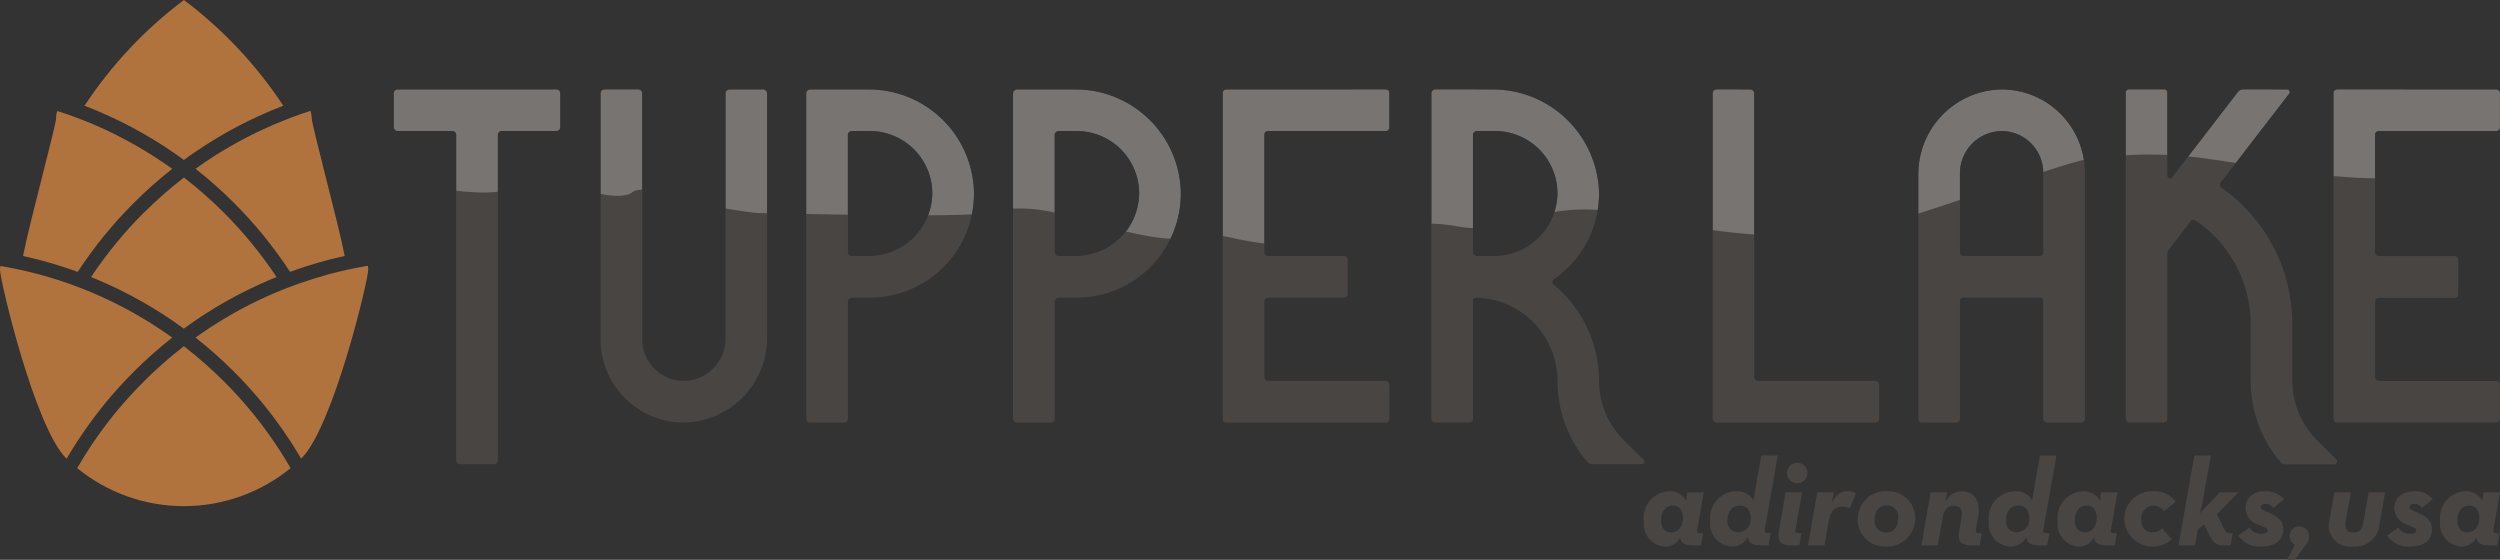
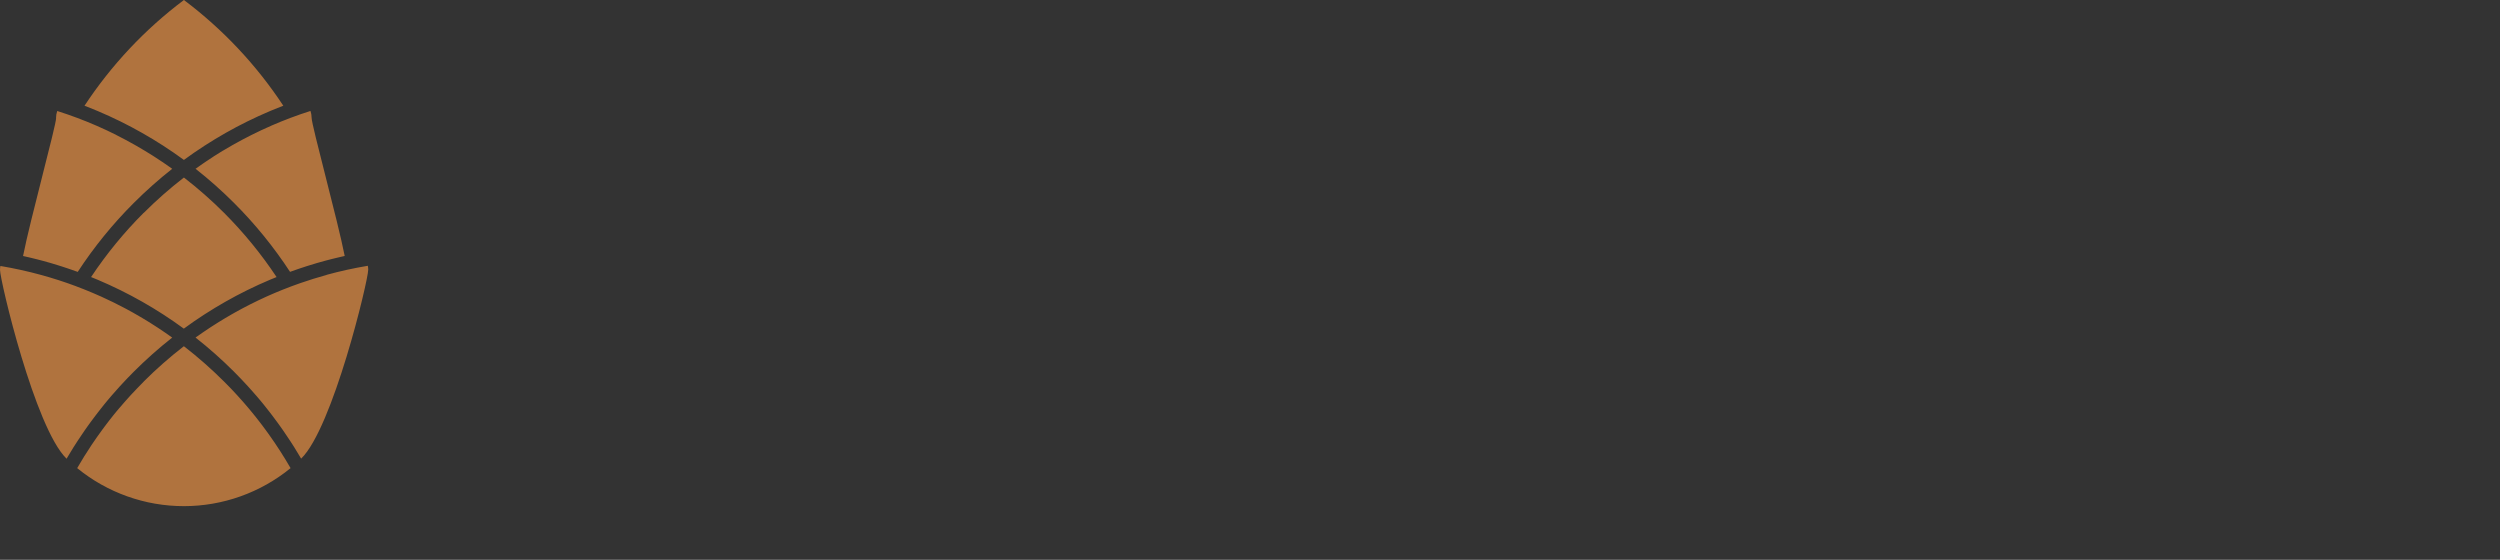
<svg xmlns="http://www.w3.org/2000/svg" width="209.703" height="46.954" viewBox="0 0 209.703 46.954">
  <rect x="0" y="0" width="209.703" height="46.954" fill="#333333" stroke="none" />
  <defs>
    <clipPath id="clip-path">
-       <path id="Path_85735" data-name="Path 85735" d="M192.061,44.957a.808.808,0,0,0,.439.742l-.659,1.254h.659l.836-1.139a1.392,1.392,0,0,0,.355-.836.812.812,0,0,0-.815-.826.8.8,0,0,0-.816.8M149.778,41.3l-.554,3.167c-.188,1.056.178,1.286,1.182,1.286h.522l.178-1.035h-.314c-.157,0-.219-.073-.188-.261l.554-3.157Zm48.907,0-.439,2.477c-.1.617-.3.889-.826.889s-.773-.293-.648-.993l.418-2.373h-1.38l-.4,2.258a1.776,1.776,0,0,0,1.923,2.289,2.051,2.051,0,0,0,2.268-1.913l.46-2.634Zm-59.35,2.352c0-.752.376-1.244.982-1.244.554,0,.857.408.857,1.035,0,.711-.4,1.212-.983,1.212-.544,0-.857-.376-.857-1m-1.443.063a1.892,1.892,0,0,0,1.746,2.132,1.411,1.411,0,0,0,1.3-.764l.01.052c.073.355.209.617,1.213.617h.523l.178-1.035h-.314c-.157,0-.22-.073-.188-.261l.554-3.157h-1.38l-.094.711A1.506,1.506,0,0,0,140,41.2a2.225,2.225,0,0,0-2.112,2.509m15.753-1.558.178-.857h-1.38l-.783,4.453h1.38l.345-1.976c.178-1.024.6-1.275,1.2-1.275a1.048,1.048,0,0,1,.575.147l.523-1.265a1.25,1.25,0,0,0-.669-.178c-.481,0-.93.188-1.369.951m3.6,1.453c0-.721.387-1.213,1.014-1.213a.955.955,0,0,1,.972,1.066c0,.721-.387,1.213-1.014,1.213a.955.955,0,0,1-.973-1.066m-1.421-.021a2.258,2.258,0,0,0,2.352,2.258,2.34,2.34,0,0,0,2.478-2.373A2.248,2.248,0,0,0,158.3,41.2a2.348,2.348,0,0,0-2.478,2.383m7.338-1.484.167-.8h-1.38l-.784,4.453h1.38l.429-2.415c.116-.637.4-.909.951-.909.491,0,.732.3.627.9l-.2,1.139c-.188,1.056.177,1.286,1.182,1.286h.522l.177-1.035h-.313c-.157,0-.219-.073-.188-.261l.209-1.171c.219-1.254-.366-2.081-1.338-2.081a1.611,1.611,0,0,0-1.443.9M174.04,43.65c0-.752.376-1.244.982-1.244.554,0,.857.408.857,1.035,0,.711-.4,1.212-.982,1.212-.544,0-.857-.376-.857-1m-1.443.063a1.892,1.892,0,0,0,1.746,2.132,1.411,1.411,0,0,0,1.3-.764l.01.052c.073.355.209.617,1.213.617h.522l.178-1.035h-.314c-.157,0-.219-.073-.188-.261l.554-3.157h-1.38l-.094.711a1.506,1.506,0,0,0-1.432-.805,2.225,2.225,0,0,0-2.112,2.509m5.582-.147a2.384,2.384,0,0,0,3.982,1.662l-.794-.909a1.226,1.226,0,0,1-.847.334c-.617,0-.91-.428-.91-1.087a1.043,1.043,0,0,1,1.014-1.16.986.986,0,0,1,.867.481l1.014-.795a2.181,2.181,0,0,0-1.871-.889,2.326,2.326,0,0,0-2.456,2.363m10.181-.931a1.428,1.428,0,0,0,1.014,1.349c.659.3.836.324.836.512,0,.147-.115.272-.533.272a1.081,1.081,0,0,1-.983-.512l-.951.669a2.145,2.145,0,0,0,1.9.92c1.244,0,1.871-.575,1.871-1.4,0-.847-.5-1.139-1.254-1.464-.46-.2-.638-.282-.638-.45s.167-.272.408-.272a.767.767,0,0,1,.659.355l.9-.752a1.993,1.993,0,0,0-1.557-.659c-.962,0-1.673.5-1.673,1.432m12.478,0a1.428,1.428,0,0,0,1.014,1.349c.658.3.836.324.836.512,0,.147-.115.272-.533.272a1.081,1.081,0,0,1-.982-.512l-.951.669a2.146,2.146,0,0,0,1.9.92c1.244,0,1.871-.575,1.871-1.4,0-.847-.5-1.139-1.254-1.464-.46-.2-.638-.282-.638-.45s.167-.272.408-.272a.766.766,0,0,1,.659.355l.9-.752a1.993,1.993,0,0,0-1.558-.659c-.962,0-1.672.5-1.672,1.432m5.289,1.014c0-.752.376-1.244.982-1.244.554,0,.857.408.857,1.035,0,.711-.4,1.212-.982,1.212-.544,0-.857-.376-.857-1m-1.443.063a1.892,1.892,0,0,0,1.746,2.132,1.41,1.41,0,0,0,1.3-.764l.011.052c.073.355.209.617,1.212.617h.523l.178-1.035h-.313c-.157,0-.22-.073-.188-.261L209.7,41.3h-1.38l-.095.711A1.506,1.506,0,0,0,206.8,41.2a2.226,2.226,0,0,0-2.112,2.509M149.9,39.668a.857.857,0,1,0,.847-.847.83.83,0,0,0-.847.847M144.9,43.65c0-.752.4-1.244,1.035-1.244.575,0,.91.408.91,1.035a1.082,1.082,0,0,1-1.035,1.212.884.884,0,0,1-.91-1M147.74,38.2l-.658,3.753a1.587,1.587,0,0,0-1.464-.753,2.244,2.244,0,0,0-2.164,2.509,1.909,1.909,0,0,0,1.8,2.132,1.442,1.442,0,0,0,1.349-.805l.01.073c.052.366.21.638,1.213.638h.522l.178-1.035h-.314c-.157,0-.219-.073-.188-.261l1.1-6.251Zm20.53,5.446c0-.752.4-1.244,1.035-1.244.575,0,.91.408.91,1.035a1.082,1.082,0,0,1-1.035,1.212.884.884,0,0,1-.91-1m2.843-5.446-.658,3.753a1.587,1.587,0,0,0-1.464-.753,2.244,2.244,0,0,0-2.164,2.509,1.91,1.91,0,0,0,1.8,2.132,1.442,1.442,0,0,0,1.348-.805l.01.073c.052.366.21.638,1.213.638h.522l.178-1.035h-.314c-.157,0-.219-.073-.188-.261l1.1-6.251Zm12.952,0-1.328,7.547h1.381l.23-1.307.533-.47.438.888c.3.616.5.889,1.286.889h.5l.178-1.035h-.324c-.167,0-.24-.032-.355-.261l-.648-1.307,1.808-1.85H186.2l-1.683,1.766a8.3,8.3,0,0,0,.25-1.014l.68-3.846ZM12.054,32.012c-.171.171-.34.345-.507.519l-.147.154q-.19.2-.378.4l-.132.143q-.231.253-.456.511l-.162.188c-.1.115-.2.231-.3.347-.066.079-.132.157-.2.236q-.138.167-.273.335-.169.21-.334.423c-.068.087-.135.173-.2.261q-.125.164-.248.329l-.143.193q-.447.608-.866,1.232l-.059.089q-.62.93-1.176,1.895h0a14.154,14.154,0,0,0,17.9,0q-.41-.711-.854-1.4l-.071-.111q-.4-.623-.836-1.232l-.119-.168c-.08-.112-.162-.224-.244-.335l-.167-.225c-.076-.1-.152-.2-.23-.305q-.182-.237-.368-.472l-.192-.239-.255-.312-.191-.229q-.157-.186-.316-.37l-.133-.153q-.224-.256-.452-.506l-.144-.156q-.177-.193-.357-.383l-.148-.154c-.164-.17-.328-.34-.5-.508a35.384,35.384,0,0,0-3.373-2.968,35.384,35.384,0,0,0-3.373,2.968M0,22.635C0,23.517,2.926,35.9,5.584,38.477q.285-.489.587-.969l.014-.021q.146-.234.3-.466l.039-.06q.267-.408.545-.81l.094-.135q.136-.194.274-.386l.151-.207q.2-.28.414-.555c.073-.1.146-.192.22-.286s.151-.194.227-.29c.1-.127.2-.252.3-.378q.117-.143.235-.286.181-.216.363-.429l.176-.2q.224-.256.451-.508l.074-.083q.242-.264.489-.525l.141-.148c.178-.185.358-.37.54-.553a36.263,36.263,0,0,1,3.226-2.864c-.2-.142-.4-.281-.595-.418l-.192-.129c-.137-.093-.275-.186-.413-.277l-.225-.145q-.2-.126-.391-.25l-.232-.144c-.133-.082-.265-.162-.4-.242l-.225-.134q-.212-.124-.425-.245l-.2-.115q-.245-.137-.491-.269l-.141-.076q-.984-.524-2-.983l-.084-.037c-.2-.088-.394-.175-.593-.259l-.113-.048q-.288-.122-.579-.239l-.11-.044q-.3-.12-.608-.234L6.354,24q-1.413-.526-2.872-.928h0a34.57,34.57,0,0,0-3.451-.762A1.736,1.736,0,0,0,0,22.635m27.391.429q-1.094.3-2.163.671l-.056.019q-.315.11-.628.226l-.14.052q-.272.1-.542.209l-.17.067q-.258.1-.513.211L23,24.594c-.173.073-.345.149-.516.225l-.157.07c-.193.087-.385.177-.577.268l-.085.04q-.666.318-1.319.666l-.161.087q-.238.127-.473.259l-.216.123q-.207.118-.412.238l-.235.139c-.13.078-.261.157-.39.237-.08.049-.159.1-.238.148-.13.081-.259.163-.387.246l-.229.148q-.207.137-.412.276L17,27.895c-.2.137-.4.276-.6.418a36.263,36.263,0,0,1,3.226,2.864c.182.183.362.367.54.553l.141.148q.248.261.49.526l.073.081c.153.168.3.338.452.509l.176.2q.183.213.364.429c.079.1.157.191.235.286.1.126.2.251.3.378l.227.289.22.287q.21.275.413.554c.051.069.1.138.151.208q.138.191.274.385l.094.136q.277.4.544.808l.04.061c.1.154.2.309.3.465l.014.023q.3.479.586.967c2.658-2.573,5.626-14.945,5.626-15.842a1.759,1.759,0,0,0-.033-.334,34.547,34.547,0,0,0-3.469.763m-15.338-5.2a35.127,35.127,0,0,0-4.408,5.383c.185.075.369.149.553.226a35.8,35.8,0,0,1,7.227,4.1,35.791,35.791,0,0,1,7.227-4.1c.184-.078.369-.151.554-.226A35.13,35.13,0,0,0,18.8,17.859a35.25,35.25,0,0,0-3.373-2.968,35.18,35.18,0,0,0-3.372,2.968M4.709,9.879c0,.645-2.184,8.572-2.776,11.595.116.025.231.052.346.079l.333.077.345.085.353.09.314.083q.313.085.625.175l.2.061c.161.048.321.1.481.147l.246.078q.232.074.461.151l.216.073q.333.114.666.234a35.961,35.961,0,0,1,4.7-5.782,36.351,36.351,0,0,1,3.226-2.865c-.223-.16-.448-.316-.674-.471l-.185-.125q-.278-.188-.561-.37l-.137-.088q-.352-.226-.709-.441c-.032-.02-.066-.039-.1-.059q-.319-.191-.641-.376l-.134-.077q-.75-.424-1.517-.81L9.713,11.3q-.379-.189-.763-.369l-.016-.008q-.41-.191-.824-.372A34.243,34.243,0,0,0,4.8,9.31a1.753,1.753,0,0,0-.1.569m18.033.675h0a34.405,34.405,0,0,0-3.2,1.6l-.1.056q-.369.211-.734.43l-.007,0q-.366.222-.726.452l-.148.1c-.185.119-.37.242-.553.365-.062.042-.124.083-.186.126q-.341.232-.677.473a36.429,36.429,0,0,1,3.226,2.865,36.013,36.013,0,0,1,4.7,5.782q.332-.122.666-.234l.216-.073.461-.151.246-.078c.16-.05.32-.1.481-.146l.2-.061q.312-.09.624-.175l.315-.083.352-.09.345-.084.333-.078c.115-.027.23-.054.346-.079-.592-3.023-2.776-10.95-2.776-11.595a1.772,1.772,0,0,0-.095-.57,34.268,34.268,0,0,0-3.308,1.245M164.4,21.212V14.569a3.549,3.549,0,0,1,3.366-3.576,3.494,3.494,0,0,1,3.622,3.492v6.727a.261.261,0,0,1-.261.261h-6.466a.261.261,0,0,1-.261-.261m-3.494-6.591V35.149a.3.3,0,0,0,.3.3H164.1a.3.3,0,0,0,.3-.3V25.228a.261.261,0,0,1,.261-.261h6.466a.261.261,0,0,1,.261.261v9.921a.3.3,0,0,0,.3.3h2.894a.3.3,0,0,0,.3-.3V14.382h0A6.987,6.987,0,0,0,167.995,7.5H167.9a7.108,7.108,0,0,0-6.992,7.124M41.76,7.5H33.345a.321.321,0,0,0-.321.321V10.67a.321.321,0,0,0,.321.321h4.6a.32.32,0,0,1,.32.32v27.31a.321.321,0,0,0,.321.321h2.853a.321.321,0,0,0,.321-.321V11.311a.32.32,0,0,1,.32-.32h4.6A.321.321,0,0,0,47,10.67V7.817a.321.321,0,0,0-.321-.321Zm19.423,0a.328.328,0,0,0-.328.328V28.377a3.549,3.549,0,0,1-3.367,3.576,3.494,3.494,0,0,1-3.621-3.492V7.824a.327.327,0,0,0-.327-.328H50.7a.327.327,0,0,0-.327.328v20.74l0,0a6.987,6.987,0,0,0,6.887,6.882,7.105,7.105,0,0,0,7.086-7.124V7.824a.328.328,0,0,0-.328-.328Zm9.936,13.666V11.315a.325.325,0,0,1,.325-.324h1.519A5.241,5.241,0,0,1,78.2,16.379a5.312,5.312,0,0,1-5.348,5.094H71.428a.31.31,0,0,1-.31-.31m0-13.666H67.949a.325.325,0,0,0-.325.325V35.138a.31.31,0,0,0,.31.31h2.873a.31.31,0,0,0,.31-.31V25.277a.31.31,0,0,1,.31-.31h1.534A8.735,8.735,0,0,0,81.7,16.082,8.828,8.828,0,0,0,72.818,7.5ZM88.466,21.126V11.338a.347.347,0,0,1,.347-.347h1.5a5.241,5.241,0,0,1,5.239,5.388A5.312,5.312,0,0,1,90.2,21.473H88.814a.347.347,0,0,1-.347-.347m0-13.629H85.32a.348.348,0,0,0-.348.348V35.1a.347.347,0,0,0,.348.347h2.8a.347.347,0,0,0,.347-.347V25.313a.347.347,0,0,1,.347-.347h1.5a8.735,8.735,0,0,0,8.734-8.885A8.828,8.828,0,0,0,90.167,7.5Zm17.591,0h-3.212a.282.282,0,0,0-.282.283V35.166a.282.282,0,0,0,.282.283h13.411a.283.283,0,0,0,.283-.283V32.237a.283.283,0,0,0-.283-.283H106.34a.282.282,0,0,1-.283-.282V25.249a.283.283,0,0,1,.283-.283h6.423a.282.282,0,0,0,.282-.283V21.755a.282.282,0,0,0-.282-.283H106.34a.283.283,0,0,1-.283-.283V11.273a.282.282,0,0,1,.283-.282h9.917a.283.283,0,0,0,.283-.283V7.779a.283.283,0,0,0-.283-.283Zm17.495,13.63v-9.8a.337.337,0,0,1,.336-.337H125.4a5.24,5.24,0,0,1,5.239,5.388,5.312,5.312,0,0,1-5.348,5.094H123.9a.346.346,0,0,1-.346-.347m0-13.63H120.4a.338.338,0,0,0-.337.337v27.3a.312.312,0,0,0,.313.312h2.869a.313.313,0,0,0,.313-.312V25.194a.224.224,0,0,1,.229-.224l.1,0a6.988,6.988,0,0,1,6.757,6.984,10.434,10.434,0,0,0,2.51,6.8.526.526,0,0,0,.4.182h4.171a.214.214,0,0,0,.15-.365L136.392,37.1a6.965,6.965,0,0,1-2.261-5.144,10.457,10.457,0,0,0-3.819-8.089.27.27,0,0,1,.018-.43,8.722,8.722,0,0,0,3.8-7.361A8.917,8.917,0,0,0,125.252,7.5Zm20.432,0a.328.328,0,0,0-.328.328v27.3a.328.328,0,0,0,.328.328H157.3a.328.328,0,0,0,.328-.328V32.283a.328.328,0,0,0-.328-.328h-9.826a.328.328,0,0,1-.328-.328V7.825a.329.329,0,0,0-.328-.328Zm44.158,0a.527.527,0,0,0-.417.206L182.2,14.868a.222.222,0,0,1-.4-.136V7.744a.248.248,0,0,0-.248-.248h-3a.247.247,0,0,0-.247.248v27.4a.3.3,0,0,0,.3.3H181.5a.3.3,0,0,0,.3-.3V21.28a.51.51,0,0,1,.106-.313l1.865-2.417a.285.285,0,0,1,.383-.065,10.467,10.467,0,0,1,4.633,8.7v4.774a10.434,10.434,0,0,0,2.52,6.815.5.5,0,0,0,.38.173H195.8a.241.241,0,0,0,.17-.411l-1.485-1.485a6.968,6.968,0,0,1-2.2-5.093V27.181a13.951,13.951,0,0,0-5.938-11.428.313.313,0,0,1-.07-.448l5.744-7.446a.225.225,0,0,0-.178-.362Zm11.078,0h-3.19a.3.3,0,0,0-.3.3V35.145a.3.3,0,0,0,.3.3H209.4a.3.3,0,0,0,.3-.3V32.259a.3.3,0,0,0-.3-.3h-9.874a.3.3,0,0,1-.3-.3v-6.38a.3.3,0,0,1,.3-.3H205.9a.3.3,0,0,0,.3-.3V21.777a.3.3,0,0,0-.3-.3h-6.379a.3.3,0,0,1-.3-.3V11.295a.3.3,0,0,1,.3-.3H209.4a.3.3,0,0,0,.3-.3V7.8a.3.3,0,0,0-.3-.3ZM15.426,0A35.574,35.574,0,0,0,7.087,8.87h0c.163.063.326.126.489.191.208.083.416.167.622.254a35.827,35.827,0,0,1,7.227,4.1,35.814,35.814,0,0,1,7.227-4.1q.31-.131.623-.255c.162-.065.325-.128.488-.191A35.581,35.581,0,0,0,15.426,0Z" fill="none" />
+       <path id="Path_85735" data-name="Path 85735" d="M192.061,44.957a.808.808,0,0,0,.439.742l-.659,1.254h.659l.836-1.139a1.392,1.392,0,0,0,.355-.836.812.812,0,0,0-.815-.826.8.8,0,0,0-.816.8M149.778,41.3l-.554,3.167c-.188,1.056.178,1.286,1.182,1.286h.522l.178-1.035h-.314c-.157,0-.219-.073-.188-.261l.554-3.157Zm48.907,0-.439,2.477c-.1.617-.3.889-.826.889s-.773-.293-.648-.993l.418-2.373h-1.38l-.4,2.258l.46-2.634Zm-59.35,2.352c0-.752.376-1.244.982-1.244.554,0,.857.408.857,1.035,0,.711-.4,1.212-.983,1.212-.544,0-.857-.376-.857-1m-1.443.063a1.892,1.892,0,0,0,1.746,2.132,1.411,1.411,0,0,0,1.3-.764l.01.052c.073.355.209.617,1.213.617h.523l.178-1.035h-.314c-.157,0-.22-.073-.188-.261l.554-3.157h-1.38l-.094.711A1.506,1.506,0,0,0,140,41.2a2.225,2.225,0,0,0-2.112,2.509m15.753-1.558.178-.857h-1.38l-.783,4.453h1.38l.345-1.976c.178-1.024.6-1.275,1.2-1.275a1.048,1.048,0,0,1,.575.147l.523-1.265a1.25,1.25,0,0,0-.669-.178c-.481,0-.93.188-1.369.951m3.6,1.453c0-.721.387-1.213,1.014-1.213a.955.955,0,0,1,.972,1.066c0,.721-.387,1.213-1.014,1.213a.955.955,0,0,1-.973-1.066m-1.421-.021a2.258,2.258,0,0,0,2.352,2.258,2.34,2.34,0,0,0,2.478-2.373A2.248,2.248,0,0,0,158.3,41.2a2.348,2.348,0,0,0-2.478,2.383m7.338-1.484.167-.8h-1.38l-.784,4.453h1.38l.429-2.415c.116-.637.4-.909.951-.909.491,0,.732.3.627.9l-.2,1.139c-.188,1.056.177,1.286,1.182,1.286h.522l.177-1.035h-.313c-.157,0-.219-.073-.188-.261l.209-1.171c.219-1.254-.366-2.081-1.338-2.081a1.611,1.611,0,0,0-1.443.9M174.04,43.65c0-.752.376-1.244.982-1.244.554,0,.857.408.857,1.035,0,.711-.4,1.212-.982,1.212-.544,0-.857-.376-.857-1m-1.443.063a1.892,1.892,0,0,0,1.746,2.132,1.411,1.411,0,0,0,1.3-.764l.01.052c.073.355.209.617,1.213.617h.522l.178-1.035h-.314c-.157,0-.219-.073-.188-.261l.554-3.157h-1.38l-.094.711a1.506,1.506,0,0,0-1.432-.805,2.225,2.225,0,0,0-2.112,2.509m5.582-.147a2.384,2.384,0,0,0,3.982,1.662l-.794-.909a1.226,1.226,0,0,1-.847.334c-.617,0-.91-.428-.91-1.087a1.043,1.043,0,0,1,1.014-1.16.986.986,0,0,1,.867.481l1.014-.795a2.181,2.181,0,0,0-1.871-.889,2.326,2.326,0,0,0-2.456,2.363m10.181-.931a1.428,1.428,0,0,0,1.014,1.349c.659.3.836.324.836.512,0,.147-.115.272-.533.272a1.081,1.081,0,0,1-.983-.512l-.951.669a2.145,2.145,0,0,0,1.9.92c1.244,0,1.871-.575,1.871-1.4,0-.847-.5-1.139-1.254-1.464-.46-.2-.638-.282-.638-.45s.167-.272.408-.272a.767.767,0,0,1,.659.355l.9-.752a1.993,1.993,0,0,0-1.557-.659c-.962,0-1.673.5-1.673,1.432m12.478,0a1.428,1.428,0,0,0,1.014,1.349c.658.3.836.324.836.512,0,.147-.115.272-.533.272a1.081,1.081,0,0,1-.982-.512l-.951.669a2.146,2.146,0,0,0,1.9.92c1.244,0,1.871-.575,1.871-1.4,0-.847-.5-1.139-1.254-1.464-.46-.2-.638-.282-.638-.45s.167-.272.408-.272a.766.766,0,0,1,.659.355l.9-.752a1.993,1.993,0,0,0-1.558-.659c-.962,0-1.672.5-1.672,1.432m5.289,1.014c0-.752.376-1.244.982-1.244.554,0,.857.408.857,1.035,0,.711-.4,1.212-.982,1.212-.544,0-.857-.376-.857-1m-1.443.063a1.892,1.892,0,0,0,1.746,2.132,1.41,1.41,0,0,0,1.3-.764l.011.052c.073.355.209.617,1.212.617h.523l.178-1.035h-.313c-.157,0-.22-.073-.188-.261L209.7,41.3h-1.38l-.095.711A1.506,1.506,0,0,0,206.8,41.2a2.226,2.226,0,0,0-2.112,2.509M149.9,39.668a.857.857,0,1,0,.847-.847.83.83,0,0,0-.847.847M144.9,43.65c0-.752.4-1.244,1.035-1.244.575,0,.91.408.91,1.035a1.082,1.082,0,0,1-1.035,1.212.884.884,0,0,1-.91-1M147.74,38.2l-.658,3.753a1.587,1.587,0,0,0-1.464-.753,2.244,2.244,0,0,0-2.164,2.509,1.909,1.909,0,0,0,1.8,2.132,1.442,1.442,0,0,0,1.349-.805l.01.073c.052.366.21.638,1.213.638h.522l.178-1.035h-.314c-.157,0-.219-.073-.188-.261l1.1-6.251Zm20.53,5.446c0-.752.4-1.244,1.035-1.244.575,0,.91.408.91,1.035a1.082,1.082,0,0,1-1.035,1.212.884.884,0,0,1-.91-1m2.843-5.446-.658,3.753a1.587,1.587,0,0,0-1.464-.753,2.244,2.244,0,0,0-2.164,2.509,1.91,1.91,0,0,0,1.8,2.132,1.442,1.442,0,0,0,1.348-.805l.01.073c.052.366.21.638,1.213.638h.522l.178-1.035h-.314c-.157,0-.219-.073-.188-.261l1.1-6.251Zm12.952,0-1.328,7.547h1.381l.23-1.307.533-.47.438.888c.3.616.5.889,1.286.889h.5l.178-1.035h-.324c-.167,0-.24-.032-.355-.261l-.648-1.307,1.808-1.85H186.2l-1.683,1.766a8.3,8.3,0,0,0,.25-1.014l.68-3.846ZM12.054,32.012c-.171.171-.34.345-.507.519l-.147.154q-.19.2-.378.4l-.132.143q-.231.253-.456.511l-.162.188c-.1.115-.2.231-.3.347-.066.079-.132.157-.2.236q-.138.167-.273.335-.169.21-.334.423c-.068.087-.135.173-.2.261q-.125.164-.248.329l-.143.193q-.447.608-.866,1.232l-.059.089q-.62.93-1.176,1.895h0a14.154,14.154,0,0,0,17.9,0q-.41-.711-.854-1.4l-.071-.111q-.4-.623-.836-1.232l-.119-.168c-.08-.112-.162-.224-.244-.335l-.167-.225c-.076-.1-.152-.2-.23-.305q-.182-.237-.368-.472l-.192-.239-.255-.312-.191-.229q-.157-.186-.316-.37l-.133-.153q-.224-.256-.452-.506l-.144-.156q-.177-.193-.357-.383l-.148-.154c-.164-.17-.328-.34-.5-.508a35.384,35.384,0,0,0-3.373-2.968,35.384,35.384,0,0,0-3.373,2.968M0,22.635C0,23.517,2.926,35.9,5.584,38.477q.285-.489.587-.969l.014-.021q.146-.234.3-.466l.039-.06q.267-.408.545-.81l.094-.135q.136-.194.274-.386l.151-.207q.2-.28.414-.555c.073-.1.146-.192.22-.286s.151-.194.227-.29c.1-.127.2-.252.3-.378q.117-.143.235-.286.181-.216.363-.429l.176-.2q.224-.256.451-.508l.074-.083q.242-.264.489-.525l.141-.148c.178-.185.358-.37.54-.553a36.263,36.263,0,0,1,3.226-2.864c-.2-.142-.4-.281-.595-.418l-.192-.129c-.137-.093-.275-.186-.413-.277l-.225-.145q-.2-.126-.391-.25l-.232-.144c-.133-.082-.265-.162-.4-.242l-.225-.134q-.212-.124-.425-.245l-.2-.115q-.245-.137-.491-.269l-.141-.076q-.984-.524-2-.983l-.084-.037c-.2-.088-.394-.175-.593-.259l-.113-.048q-.288-.122-.579-.239l-.11-.044q-.3-.12-.608-.234L6.354,24q-1.413-.526-2.872-.928h0a34.57,34.57,0,0,0-3.451-.762A1.736,1.736,0,0,0,0,22.635m27.391.429q-1.094.3-2.163.671l-.056.019q-.315.11-.628.226l-.14.052q-.272.1-.542.209l-.17.067q-.258.1-.513.211L23,24.594c-.173.073-.345.149-.516.225l-.157.07c-.193.087-.385.177-.577.268l-.085.04q-.666.318-1.319.666l-.161.087q-.238.127-.473.259l-.216.123q-.207.118-.412.238l-.235.139c-.13.078-.261.157-.39.237-.08.049-.159.1-.238.148-.13.081-.259.163-.387.246l-.229.148q-.207.137-.412.276L17,27.895c-.2.137-.4.276-.6.418a36.263,36.263,0,0,1,3.226,2.864c.182.183.362.367.54.553l.141.148q.248.261.49.526l.073.081c.153.168.3.338.452.509l.176.2q.183.213.364.429c.079.1.157.191.235.286.1.126.2.251.3.378l.227.289.22.287q.21.275.413.554c.051.069.1.138.151.208q.138.191.274.385l.094.136q.277.4.544.808l.04.061c.1.154.2.309.3.465l.014.023q.3.479.586.967c2.658-2.573,5.626-14.945,5.626-15.842a1.759,1.759,0,0,0-.033-.334,34.547,34.547,0,0,0-3.469.763m-15.338-5.2a35.127,35.127,0,0,0-4.408,5.383c.185.075.369.149.553.226a35.8,35.8,0,0,1,7.227,4.1,35.791,35.791,0,0,1,7.227-4.1c.184-.078.369-.151.554-.226A35.13,35.13,0,0,0,18.8,17.859a35.25,35.25,0,0,0-3.373-2.968,35.18,35.18,0,0,0-3.372,2.968M4.709,9.879c0,.645-2.184,8.572-2.776,11.595.116.025.231.052.346.079l.333.077.345.085.353.09.314.083q.313.085.625.175l.2.061c.161.048.321.1.481.147l.246.078q.232.074.461.151l.216.073q.333.114.666.234a35.961,35.961,0,0,1,4.7-5.782,36.351,36.351,0,0,1,3.226-2.865c-.223-.16-.448-.316-.674-.471l-.185-.125q-.278-.188-.561-.37l-.137-.088q-.352-.226-.709-.441c-.032-.02-.066-.039-.1-.059q-.319-.191-.641-.376l-.134-.077q-.75-.424-1.517-.81L9.713,11.3q-.379-.189-.763-.369l-.016-.008q-.41-.191-.824-.372A34.243,34.243,0,0,0,4.8,9.31a1.753,1.753,0,0,0-.1.569m18.033.675h0a34.405,34.405,0,0,0-3.2,1.6l-.1.056q-.369.211-.734.43l-.007,0q-.366.222-.726.452l-.148.1c-.185.119-.37.242-.553.365-.062.042-.124.083-.186.126q-.341.232-.677.473a36.429,36.429,0,0,1,3.226,2.865,36.013,36.013,0,0,1,4.7,5.782q.332-.122.666-.234l.216-.073.461-.151.246-.078c.16-.05.32-.1.481-.146l.2-.061q.312-.09.624-.175l.315-.083.352-.09.345-.084.333-.078c.115-.027.23-.054.346-.079-.592-3.023-2.776-10.95-2.776-11.595a1.772,1.772,0,0,0-.095-.57,34.268,34.268,0,0,0-3.308,1.245M164.4,21.212V14.569a3.549,3.549,0,0,1,3.366-3.576,3.494,3.494,0,0,1,3.622,3.492v6.727a.261.261,0,0,1-.261.261h-6.466a.261.261,0,0,1-.261-.261m-3.494-6.591V35.149a.3.3,0,0,0,.3.3H164.1a.3.3,0,0,0,.3-.3V25.228a.261.261,0,0,1,.261-.261h6.466a.261.261,0,0,1,.261.261v9.921a.3.3,0,0,0,.3.3h2.894a.3.3,0,0,0,.3-.3V14.382h0A6.987,6.987,0,0,0,167.995,7.5H167.9a7.108,7.108,0,0,0-6.992,7.124M41.76,7.5H33.345a.321.321,0,0,0-.321.321V10.67a.321.321,0,0,0,.321.321h4.6a.32.32,0,0,1,.32.32v27.31a.321.321,0,0,0,.321.321h2.853a.321.321,0,0,0,.321-.321V11.311a.32.32,0,0,1,.32-.32h4.6A.321.321,0,0,0,47,10.67V7.817a.321.321,0,0,0-.321-.321Zm19.423,0a.328.328,0,0,0-.328.328V28.377a3.549,3.549,0,0,1-3.367,3.576,3.494,3.494,0,0,1-3.621-3.492V7.824a.327.327,0,0,0-.327-.328H50.7a.327.327,0,0,0-.327.328v20.74l0,0a6.987,6.987,0,0,0,6.887,6.882,7.105,7.105,0,0,0,7.086-7.124V7.824a.328.328,0,0,0-.328-.328Zm9.936,13.666V11.315a.325.325,0,0,1,.325-.324h1.519A5.241,5.241,0,0,1,78.2,16.379a5.312,5.312,0,0,1-5.348,5.094H71.428a.31.31,0,0,1-.31-.31m0-13.666H67.949a.325.325,0,0,0-.325.325V35.138a.31.31,0,0,0,.31.31h2.873a.31.31,0,0,0,.31-.31V25.277a.31.31,0,0,1,.31-.31h1.534A8.735,8.735,0,0,0,81.7,16.082,8.828,8.828,0,0,0,72.818,7.5ZM88.466,21.126V11.338a.347.347,0,0,1,.347-.347h1.5a5.241,5.241,0,0,1,5.239,5.388A5.312,5.312,0,0,1,90.2,21.473H88.814a.347.347,0,0,1-.347-.347m0-13.629H85.32a.348.348,0,0,0-.348.348V35.1a.347.347,0,0,0,.348.347h2.8a.347.347,0,0,0,.347-.347V25.313a.347.347,0,0,1,.347-.347h1.5a8.735,8.735,0,0,0,8.734-8.885A8.828,8.828,0,0,0,90.167,7.5Zm17.591,0h-3.212a.282.282,0,0,0-.282.283V35.166a.282.282,0,0,0,.282.283h13.411a.283.283,0,0,0,.283-.283V32.237a.283.283,0,0,0-.283-.283H106.34a.282.282,0,0,1-.283-.282V25.249a.283.283,0,0,1,.283-.283h6.423a.282.282,0,0,0,.282-.283V21.755a.282.282,0,0,0-.282-.283H106.34a.283.283,0,0,1-.283-.283V11.273a.282.282,0,0,1,.283-.282h9.917a.283.283,0,0,0,.283-.283V7.779a.283.283,0,0,0-.283-.283Zm17.495,13.63v-9.8a.337.337,0,0,1,.336-.337H125.4a5.24,5.24,0,0,1,5.239,5.388,5.312,5.312,0,0,1-5.348,5.094H123.9a.346.346,0,0,1-.346-.347m0-13.63H120.4a.338.338,0,0,0-.337.337v27.3a.312.312,0,0,0,.313.312h2.869a.313.313,0,0,0,.313-.312V25.194a.224.224,0,0,1,.229-.224l.1,0a6.988,6.988,0,0,1,6.757,6.984,10.434,10.434,0,0,0,2.51,6.8.526.526,0,0,0,.4.182h4.171a.214.214,0,0,0,.15-.365L136.392,37.1a6.965,6.965,0,0,1-2.261-5.144,10.457,10.457,0,0,0-3.819-8.089.27.27,0,0,1,.018-.43,8.722,8.722,0,0,0,3.8-7.361A8.917,8.917,0,0,0,125.252,7.5Zm20.432,0a.328.328,0,0,0-.328.328v27.3a.328.328,0,0,0,.328.328H157.3a.328.328,0,0,0,.328-.328V32.283a.328.328,0,0,0-.328-.328h-9.826a.328.328,0,0,1-.328-.328V7.825a.329.329,0,0,0-.328-.328Zm44.158,0a.527.527,0,0,0-.417.206L182.2,14.868a.222.222,0,0,1-.4-.136V7.744a.248.248,0,0,0-.248-.248h-3a.247.247,0,0,0-.247.248v27.4a.3.3,0,0,0,.3.3H181.5a.3.3,0,0,0,.3-.3V21.28a.51.51,0,0,1,.106-.313l1.865-2.417a.285.285,0,0,1,.383-.065,10.467,10.467,0,0,1,4.633,8.7v4.774a10.434,10.434,0,0,0,2.52,6.815.5.5,0,0,0,.38.173H195.8a.241.241,0,0,0,.17-.411l-1.485-1.485a6.968,6.968,0,0,1-2.2-5.093V27.181a13.951,13.951,0,0,0-5.938-11.428.313.313,0,0,1-.07-.448l5.744-7.446a.225.225,0,0,0-.178-.362Zm11.078,0h-3.19a.3.3,0,0,0-.3.3V35.145a.3.3,0,0,0,.3.3H209.4a.3.3,0,0,0,.3-.3V32.259a.3.3,0,0,0-.3-.3h-9.874a.3.3,0,0,1-.3-.3v-6.38a.3.3,0,0,1,.3-.3H205.9a.3.3,0,0,0,.3-.3V21.777a.3.3,0,0,0-.3-.3h-6.379a.3.3,0,0,1-.3-.3V11.295a.3.3,0,0,1,.3-.3H209.4a.3.3,0,0,0,.3-.3V7.8a.3.3,0,0,0-.3-.3ZM15.426,0A35.574,35.574,0,0,0,7.087,8.87h0c.163.063.326.126.489.191.208.083.416.167.622.254a35.827,35.827,0,0,1,7.227,4.1,35.814,35.814,0,0,1,7.227-4.1q.31-.131.623-.255c.162-.065.325-.128.488-.191A35.581,35.581,0,0,0,15.426,0Z" fill="none" />
    </clipPath>
    <clipPath id="clip-path-2">
      <rect id="Rectangle_148136" data-name="Rectangle 148136" width="208.365" height="32.321" fill="none" />
    </clipPath>
  </defs>
  <g id="Horizontal_Full_Color" data-name="Horizontal Full Color" transform="translate(104.852 23.477)">
    <g id="Group_163310" data-name="Group 163310" transform="translate(-104.851 -23.477)">
      <g id="Group_163309" data-name="Group 163309" clip-path="url(#clip-path)">
        <g id="Group_163308" data-name="Group 163308" transform="translate(-12.44 -11.642)">
-           <rect id="Rectangle_148135" data-name="Rectangle 148135" width="186.983" height="49.314" transform="translate(44.322 15.005)" fill="#494543" />
          <g id="Group_163307" data-name="Group 163307" transform="translate(35.112)" opacity="0.25">
            <g id="Group_163306" data-name="Group 163306">
              <g id="Group_163305" data-name="Group 163305" clip-path="url(#clip-path-2)">
-                 <path id="Path_85734" data-name="Path 85734" d="M292.6-36.58c-9.11-2.1-18.853-2.026-28.209-2.037-18.934-.021-37.882-.671-56.775-1.754q-14.082-.807-28.122-2.087c-9.029-.839-18.15-1.671-27.079-3.127-7.5-1.224-15.086-2.444-22.749-2.381A44.683,44.683,0,0,0,118.417-46.6,27.2,27.2,0,0,0,109.3-42.14c-5.492,4.033-9.739,9.274-13.423,14.6Q94.6-25.69,93.411-23.8c.355.092.7.183,1.021.274,7.012,1.948,16.653,4.245,19.123,2.992s4.581-1.426,5.817-.348,3.819,1.2,4.382.7,2.634-.136,3.107.278a7.884,7.884,0,0,0,3.028.827c.558,0,3.665.626,4.621.626s16.972.417,18.646,0a12.6,12.6,0,0,1,6.852.185c3.028.858,8.127,2.25,9.482,1.9a10.223,10.223,0,0,1,4.861.055c2.072.433,7.012,1.238,11.075,0s4.542-1.447,7.172-1.1a10.949,10.949,0,0,0,5.976-.417c1.753-.7,5.02-1.531,10.04-.278s12.908,2.157,17.689,1.183,16.1-5.289,19.2-5.984a33.8,33.8,0,0,1,10.6-.07c3.266.417,12.43,2.227,17.051,1.392s3.346-.9,5.179-1.6,3.825-.7,6.613-.348,10.358,1.81,12.032,2.157c.9.187,1.767-5.53,4.8-12.325A67.743,67.743,0,0,0,292.6-36.58" transform="translate(-93.411 47.968)" fill="#fff" />
-               </g>
+                 </g>
            </g>
          </g>
          <rect id="Rectangle_148137" data-name="Rectangle 148137" width="45.222" height="62.62" transform="translate(0 5.582)" fill="#b0733e" />
        </g>
      </g>
    </g>
  </g>
</svg>